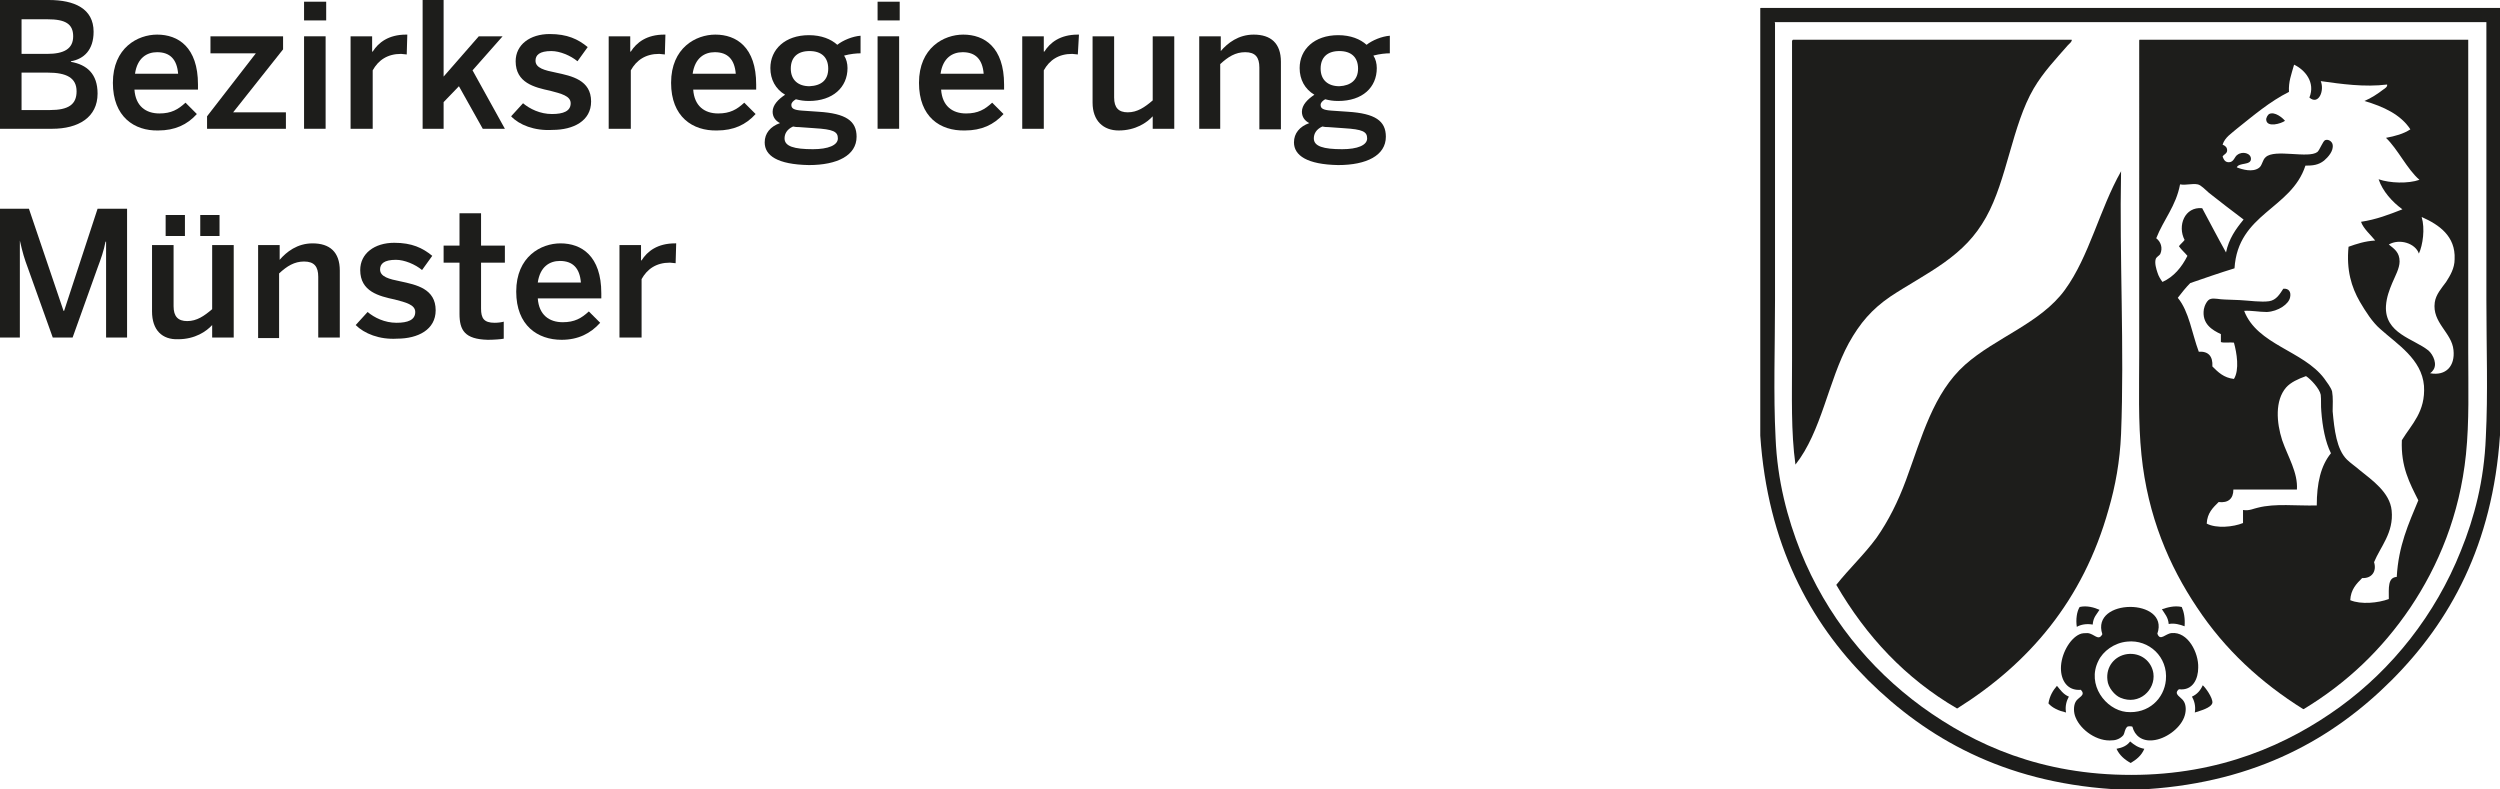
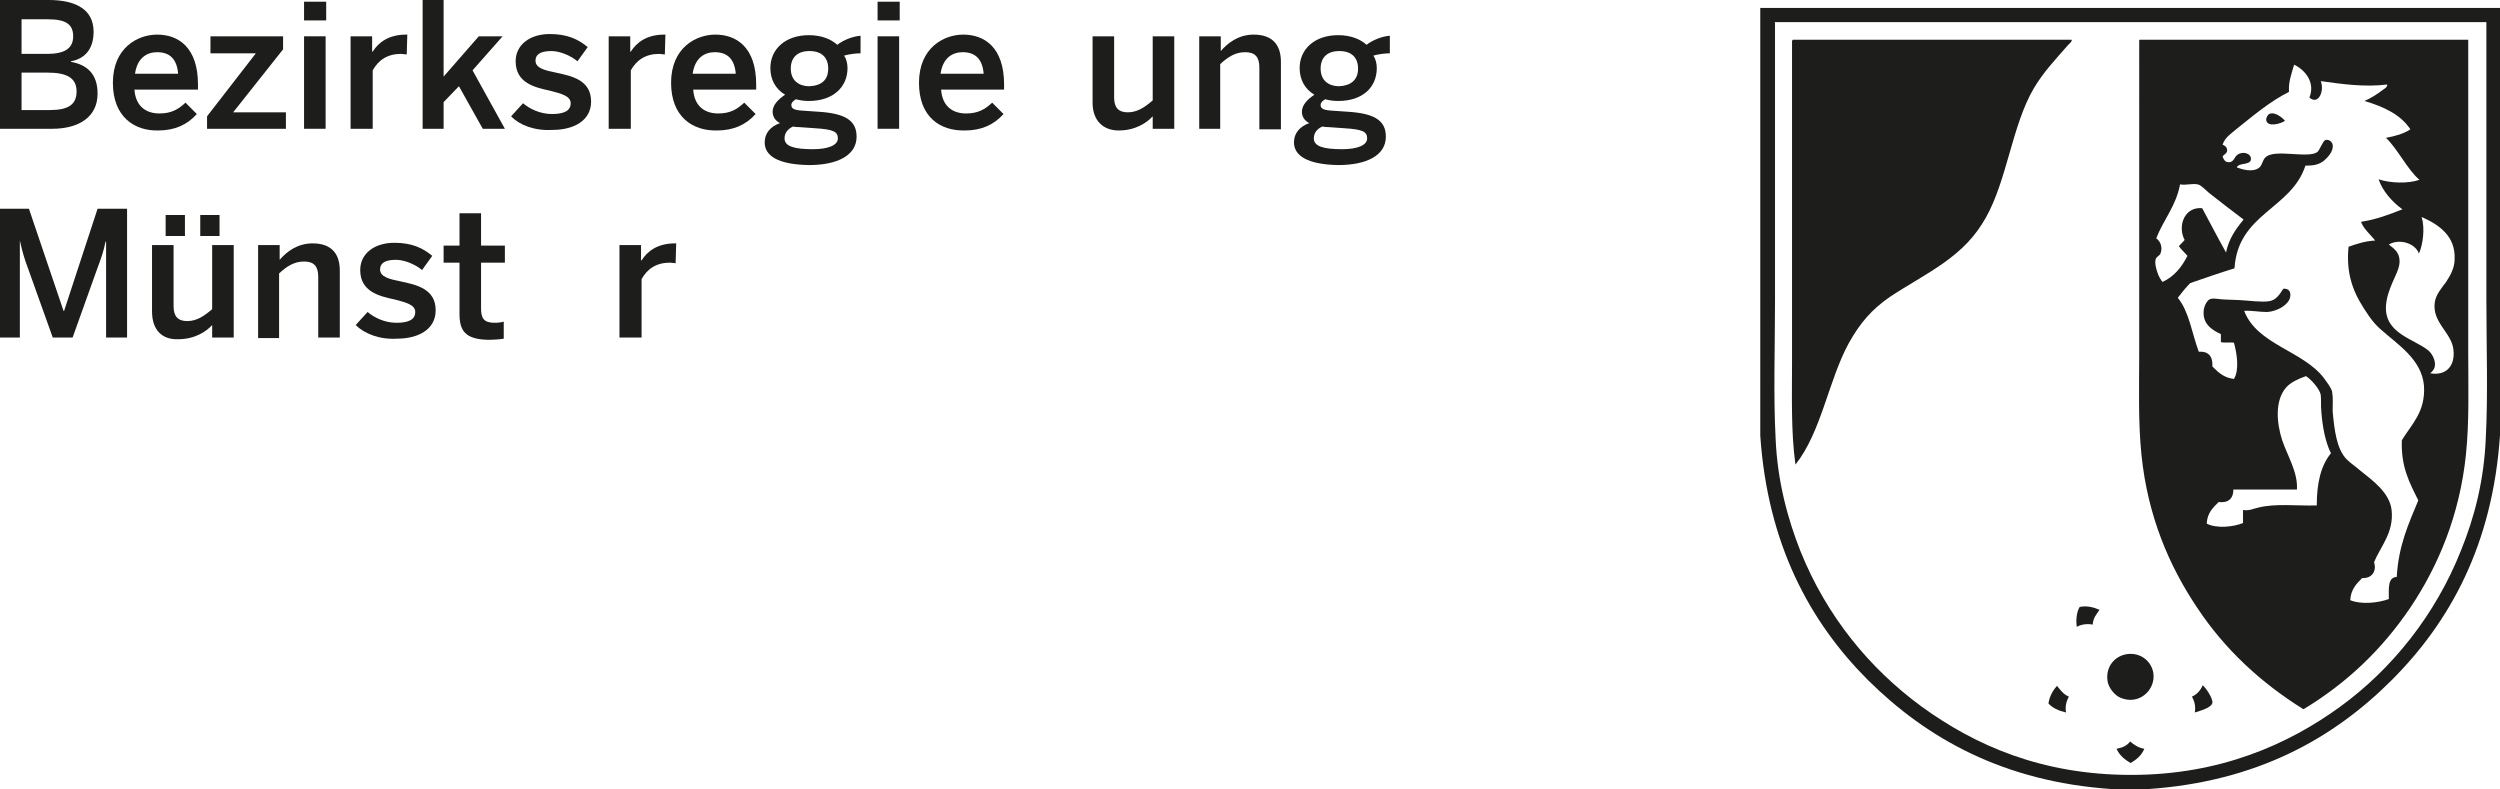
<svg xmlns="http://www.w3.org/2000/svg" version="1.1" id="Ebene_1" x="0px" y="0px" viewBox="0 0 440.7 139.1" style="enable-background:new 0 0 440.7 139.1;" xml:space="preserve">
  <style type="text/css">
	.st0{fill-rule:evenodd;clip-rule:evenodd;fill:#1D1D1B;}
	.st1{fill:#1D1D1B;}
</style>
  <path class="st0" d="M440.7,76.7L440.7,76.7c-1.3,19.3-8.8,32.9-19.1,43.2c-10.3,10.3-23.8,17.9-43,19.2h-6.3  c-19.2-1.3-32.7-9-43-19.2c-10.3-10.3-17.7-24-19-43.1V1.5c0-0.1,0-0.1,0.1-0.1h130.3V76.7z M312.9,4.1v48.8  c0,8.4-0.3,16.6,0.1,24.3c0.3,7.5,2.1,14.2,4.4,20c4.6,11.4,12.1,20.6,21.4,27.4c9.4,6.8,21.1,12,36.9,12c15.7,0,27.7-5.4,36.8-12  c9.2-6.7,16.8-16.2,21.3-27.5c2.4-5.9,4.1-12.4,4.4-20c0.4-7.7,0.1-15.9,0.1-24.3V3.9H312.9C312.8,3.9,312.9,4,312.9,4.1" />
  <path class="st0" d="M316.1,7h49.1c0.1,0.3-0.4,0.7-0.7,1c-2,2.3-4.3,4.7-6,7.6c-3.8,6.5-4.7,16.1-8.4,22.7c-1.9,3.4-4.2,5.7-7.4,8  c-3.1,2.2-6.5,4-9.5,6c-3.2,2.2-5.3,4.6-7.3,8.2c-3.6,6.6-4.8,15.6-9.4,21.4c-0.8-5.8-0.6-12-0.6-18.3V7.2C316,7.1,316,7,316.1,7" />
  <path class="st0" d="M377.2,7h57.9v55.1c0,6.1,0.2,12.2-0.4,18c-1.1,10.7-4.9,19.7-9.8,27c-5,7.4-11.2,13.3-18.8,17.9H406  c-7.5-4.7-13.8-10.5-18.7-17.9c-4.9-7.3-8.7-16.1-9.8-26.9c-0.6-5.8-0.4-11.9-0.4-18V7.2C377.1,7.1,377.1,7,377.2,7 M403.5,16.2  c-3.4,1.7-6.3,4.2-9.2,6.5c-0.9,0.8-2.1,1.5-2.5,2.8c0.5,0.2,0.8,0.5,0.8,1c0,0.6-0.6,0.7-0.8,1.1c0.2,0.5,0.4,1,1.1,1  c0.9,0,1-1,1.5-1.3c0.9-0.7,2.4-0.3,2.4,0.7c0,1.2-2.1,0.6-2.5,1.5c1,0.4,2.8,0.9,3.9,0.1c0.6-0.4,0.6-1.4,1.2-1.9  c1.6-1.5,7.5,0.3,9.1-0.9c0.4-0.3,1-2,1.4-2.1c0.5-0.2,1.2,0.2,1.3,0.8c0.2,1.1-0.8,2.2-1.5,2.8c-1,0.8-2,0.9-3.3,0.9  c-2.5,7.7-11.9,8.4-12.5,18.1c-2.6,0.8-5.2,1.7-7.8,2.6c-0.8,0.8-1.5,1.7-2.2,2.6c2,2.4,2.5,6.3,3.7,9.5c1.7-0.1,2.5,0.8,2.4,2.6  c1,1,2,2,3.8,2.2c1-1.6,0.5-4.6,0-6.4c-0.7-0.1-1.7,0.1-2.3-0.1v-1.4c-1.5-0.7-3.4-1.8-3-4.4c0.1-0.6,0.6-1.7,1.2-1.8  c0.6-0.2,1.6,0.1,2.5,0.1c0.9,0,1.7,0.1,2.6,0.1c1.8,0.1,3.8,0.4,5.2,0.2c1.3-0.2,1.9-1.3,2.5-2.2c1-0.1,1.4,0.6,1.2,1.5  c-0.2,1.2-2.1,2.5-4.1,2.6c-1.4,0-2.8-0.3-4-0.2c2.3,6,10.4,7,14.1,11.9c0.5,0.7,1.2,1.6,1.4,2.3c0.2,1.1,0.1,2.4,0.1,3.5  c0.3,3.3,0.7,6.7,2.5,8.5c0.6,0.6,1.5,1.2,2.3,1.9c2.1,1.7,5.3,3.9,5.6,7.1c0.4,3.9-2,6.4-3.1,9.1c0.5,1.6-0.4,2.9-2.1,2.8  c-1,1-2,2-2.1,3.9c1.9,0.8,4.9,0.5,6.8-0.2c0-2-0.2-3.8,1.4-3.9c0.3-5.5,2.1-9.4,3.8-13.5c-1.5-3-3.1-5.9-2.9-10.6  c1.7-2.8,4.2-5,3.9-9.6c-0.4-4.7-4.7-7.3-7.7-10c-1.4-1.2-2.6-3.1-3.6-4.8c-1.5-2.6-2.4-5.6-2-9.7c1.4-0.5,2.9-1,4.7-1.1  c-0.7-0.9-2.1-2.1-2.5-3.3c2.7-0.4,5-1.3,7.3-2.2c-1.8-1.3-3.5-3.2-4.2-5.3c2,0.7,5.2,0.8,7.2,0.1c-2.2-1.9-3.8-5.4-5.9-7.4  c1.6-0.3,3.1-0.7,4.3-1.5c-1.7-2.6-4.7-4-8.1-5c1.2-0.5,2.4-1.3,3.3-2c0.3-0.2,0.8-0.5,0.7-0.9c-4,0.5-8.1-0.1-11.7-0.6  c0.7,1.7-0.4,4.3-2,2.9c1.1-2.7-0.8-4.9-2.7-5.8C403.9,13.2,403.4,14.4,403.5,16.2 M389.4,34c-0.6-0.5-1.4-1.4-2-1.5  c-1-0.2-2,0.2-3.1,0c-0.7,3.8-2.9,6.2-4.2,9.5c0.8,0.6,1.2,1.7,0.7,2.8c-0.2,0.3-0.7,0.5-0.8,0.9c-0.2,0.7,0.1,1.7,0.3,2.3  c0.2,0.7,0.6,1.3,0.9,1.7c2-0.9,3.4-2.6,4.4-4.6c-0.5-0.6-1.1-1.1-1.5-1.7c0.3-0.4,0.7-0.7,1-1.1c-1.3-2.5,0-5.9,3.1-5.6  c1.4,2.6,2.8,5.3,4.2,7.8c0.5-2.4,1.7-4.1,3.1-5.8C393.4,37.1,391.4,35.6,389.4,34 M426.4,44.7c-0.6-1.8-3.4-2.7-5.3-1.6  c1,0.8,1.9,1.4,1.9,3c0,1.2-0.8,2.6-1.3,3.8c-0.5,1.2-1,2.5-1.1,4c-0.3,4.9,4.9,5.8,7.5,7.9c0.8,0.7,1.7,2.5,0.7,3.6  c-0.1,0.2-0.5,0.4-0.4,0.4c2.8,0.5,4.4-1.3,4.1-4.1c-0.3-3.1-3.8-4.8-3.3-8.4c0.2-1.4,1.2-2.5,2-3.6c0.7-1.1,1.5-2.4,1.5-4  c0.2-4.1-2.8-6.1-5.7-7.4c0,0-0.1-0.1-0.1,0C427.5,40.3,427.1,43.2,426.4,44.7 M409.2,72.5c-0.1-1,0-2-0.1-2.9  c-0.2-1.1-1.8-2.8-2.6-3.3c-1.4,0.5-2.7,1.1-3.5,2c-2,2.3-1.7,6.2-0.7,9.3c1,2.9,2.8,5.7,2.6,8.7h-11.2c0,1.6-0.9,2.4-2.6,2.2  c-1,1-2,1.9-2.1,3.8c1.7,0.9,4.7,0.6,6.4-0.1v-2.3c1.1,0.2,2-0.3,2.6-0.4c3.1-0.8,6.8-0.3,10.4-0.4c0-3.9,0.7-7,2.5-9.2  C409.9,77.9,409.4,75.2,409.2,72.5" />
  <path class="st0" d="M402.8,21.3c-0.7,0.5-3.1,1.2-3.3-0.1c-0.1-0.4,0.3-1,0.5-1.1C401,19.6,402.4,20.8,402.8,21.3" />
-   <path class="st0" d="M373.9,30.2C374,30.2,374,30.3,373.9,30.2c-0.3,15.2,0.6,31.3,0,46.3c-0.2,4.8-1,9.2-2.2,13.3  c-4.5,16.1-14.1,27.2-26.7,35.1c-9.1-5.3-16-12.7-21.3-21.8c2.3-2.9,4.9-5.3,7.1-8.3c2.1-3,3.8-6.4,5.2-10.2  c2.8-7.6,4.8-15.3,10.4-20.3c5.4-4.8,13.3-7.3,17.6-13.2C368.3,45.2,370.1,36.9,373.9,30.2" />
  <path class="st0" d="M370.1,107.5c-0.5,0.8-1.1,1.3-1.2,2.6c-1.1-0.2-2.1,0-2.8,0.4c-0.2-1.3,0-2.7,0.5-3.5  C367.9,106.7,369.2,107.1,370.1,107.5" />
-   <path class="st0" d="M384.6,107c0.4,0.9,0.6,2,0.5,3.4c-0.8-0.3-1.8-0.6-2.8-0.4c-0.1-1.2-0.7-1.8-1.2-2.6  C382,107.1,383.3,106.7,384.6,107" />
-   <path class="st0" d="M380.3,111.7c0.5,1.4,1.4,0,2.5-0.1c2.9-0.3,4.8,3.5,4.7,6.1c0,1.9-0.9,4.1-3.4,3.8c-1.1,0.9,0.5,1.4,0.9,2.2  c0.4,0.7,0.4,1.8,0,2.8c-0.8,2-3.3,3.8-5.5,4c-1.9,0.2-3.2-0.8-3.6-2.4c-0.2-0.1-0.7-0.1-0.9,0c-0.5,0.5-0.4,1-0.7,1.5  c-0.5,0.6-1.3,0.9-1.9,0.9c-2.7,0.3-5.6-1.8-6.5-4c-0.4-0.9-0.4-2.1,0-2.8c0.4-0.8,1.9-1.1,0.9-2.1c-2.4,0.2-3.5-1.7-3.5-3.8  c0-2.4,1.5-5.2,3.3-6c0.4-0.2,1-0.2,1.4-0.2c1.2,0.1,1.9,1.5,2.6,0.2C368.5,105.4,382.5,105.4,380.3,111.7 M369.9,116.5  c-2.1,4.2,1.3,8.6,4.9,9c4,0.4,6.7-2.4,7-5.6c0.4-4.1-3-7.2-6.8-6.8C372.7,113.3,370.7,114.8,369.9,116.5" />
  <path class="st0" d="M375,115.3c2.4-0.3,4.3,1.3,4.6,3.4c0.4,2.9-2.5,5.7-5.8,4.3c-1-0.4-2.2-1.8-2.3-3.1  C371.2,117.5,372.8,115.6,375,115.3" />
  <path class="st0" d="M388.3,120.8c0.4,0.3,1.8,2.2,1.7,3.1c-0.2,0.9-2.2,1.4-3.1,1.7c0.2-1.1-0.1-2.1-0.5-2.8  C387.3,122.4,387.9,121.7,388.3,120.8" />
  <path class="st0" d="M364.7,122.8c-0.4,0.7-0.7,1.7-0.5,2.8c-1.3-0.3-2.4-0.8-3.1-1.6c0.2-1.3,0.8-2.3,1.5-3.1  C363.2,121.6,363.7,122.4,364.7,122.8" />
  <path class="st0" d="M378,132c-0.5,1.2-1.4,1.9-2.4,2.5c-1.1-0.6-2-1.4-2.5-2.5c1.1-0.2,1.9-0.6,2.4-1.3  C376.2,131.3,376.9,131.8,378,132" />
  <path class="st1" d="M0,22.7V0h8.6c4.5,0,7.9,1.5,7.9,5.6c0,3.2-1.7,4.8-4,5.2v0.1c2.8,0.5,4.7,2.1,4.7,5.6c0,4.2-3.4,6.2-8,6.2H0z   M3.8,9.5h4.5c3,0,4.6-0.9,4.6-3.1c0-2.2-1.4-3-4.5-3H3.8V9.5z M3.8,19.4h5c3.3,0,4.7-1,4.7-3.3c0-2.4-1.8-3.3-5.1-3.3H3.8V19.4z" />
  <path class="st1" d="M19.9,14.6c0-6.2,4.4-8.5,7.8-8.5c3.7,0,7.2,2.2,7.2,8.8v0.9H23.7c0.2,2.9,2,4.2,4.4,4.2c2.1,0,3.3-0.7,4.6-1.9  l2,2c-1.7,1.9-3.9,2.9-6.8,2.9C23.7,23.1,19.9,20.6,19.9,14.6 M31.4,13c-0.2-2.5-1.4-3.8-3.7-3.8c-1.8,0-3.5,1-3.9,3.8H31.4z" />
  <polygon class="st1" points="36.5,22.7 36.5,20.5 45.1,9.4 37.1,9.4 37.1,6.4 49.9,6.4 49.9,8.7 41.1,19.8 50.4,19.8 50.4,22.7 " />
  <path class="st1" d="M53.6,0.3h3.9v3.3h-3.9V0.3z M53.6,6.4h3.8v16.3h-3.8V6.4z" />
  <path class="st1" d="M61.8,22.7V6.4h3.8v2.7h0.1c1-1.6,2.8-3,5.9-3h0.2l-0.1,3.5c-0.2,0-0.8-0.1-1-0.1c-2.4,0-4,1.1-5,2.9v10.3H61.8  z" />
  <polygon class="st1" points="74.5,22.7 74.5,0 78.2,0 78.2,13.5 84.4,6.4 88.6,6.4 83.3,12.4 89,22.7 85.1,22.7 80.9,15.2 78.2,18   78.2,22.7 " />
  <path class="st1" d="M90.1,20.5l2.1-2.3c1.2,1,3,1.9,5.1,1.9c2,0,3.3-0.5,3.3-1.9c0-1.3-1.7-1.7-3.6-2.2c-2.8-0.6-6.1-1.4-6.1-5.2  c0-2.9,2.5-4.8,6-4.8c3.1,0,5,0.9,6.7,2.3l-1.8,2.5c-1.2-1-3.1-1.8-4.6-1.8c-2.1,0-2.8,0.7-2.8,1.7c0,1.3,1.6,1.7,3.6,2.1  c2.8,0.6,6.2,1.3,6.2,5.1c0,3.4-3.1,5-6.8,5C94.2,23.1,91.5,22,90.1,20.5" />
  <path class="st1" d="M107.3,22.7V6.4h3.8v2.7h0.1c1-1.6,2.8-3,5.9-3h0.2l-0.1,3.5c-0.2,0-0.8-0.1-1-0.1c-2.4,0-4,1.1-5,2.9v10.3  H107.3z" />
  <path class="st1" d="M118.3,14.6c0-6.2,4.4-8.5,7.8-8.5c3.7,0,7.2,2.2,7.2,8.8v0.9h-11.1c0.2,2.9,2,4.2,4.4,4.2  c2.1,0,3.3-0.7,4.6-1.9l2,2c-1.7,1.9-3.9,2.9-6.8,2.9C122.1,23.1,118.3,20.6,118.3,14.6 M129.7,13c-0.2-2.5-1.4-3.8-3.7-3.8  c-1.8,0-3.5,1-3.9,3.8H129.7z" />
  <path class="st1" d="M134.8,25.1c0-1.6,1-2.8,2.7-3.4c-0.8-0.4-1.3-1.1-1.3-2c0-1.2,1-2.2,2.2-3c-1.7-1-2.6-2.7-2.6-4.7  c0-3.3,2.6-5.8,6.8-5.8c2.2,0,3.9,0.7,5,1.7c1-0.8,2.7-1.5,4.1-1.6v3.1c-0.7,0-1.8,0.1-2.9,0.4c0.4,0.6,0.6,1.4,0.6,2.2  c0,3.4-2.6,5.8-6.8,5.8c-0.9,0-1.5-0.1-2.3-0.3c-0.5,0.3-0.8,0.6-0.8,1c0,0.6,0.4,0.9,1.9,1l2.9,0.2c4.8,0.3,6.7,1.6,6.7,4.4  c0,3.3-3.4,5-8.4,5C137,29,134.8,27.4,134.8,25.1 M147.7,24.4c0-1.2-0.8-1.6-4.1-1.8l-2.8-0.2c-0.3,0-0.6,0-1-0.1  c-1.1,0.5-1.5,1.3-1.5,2.1c0,1.4,1.7,1.9,5,1.9C146,26.3,147.7,25.6,147.7,24.4 M146,12.1c0-2-1.2-3.1-3.3-3.1  c-2.1,0-3.3,1.1-3.3,3.1c0,2,1.3,3.1,3.3,3.1C144.8,15.1,146,14.1,146,12.1" />
  <path class="st1" d="M154.7,0.3h3.9v3.3h-3.9V0.3z M154.7,6.4h3.8v16.3h-3.8V6.4z" />
  <path class="st1" d="M162,14.6c0-6.2,4.4-8.5,7.8-8.5c3.7,0,7.2,2.2,7.2,8.8v0.9h-11.1c0.2,2.9,2,4.2,4.4,4.2c2.1,0,3.3-0.7,4.6-1.9  l2,2c-1.7,1.9-3.9,2.9-6.8,2.9C165.7,23.1,162,20.6,162,14.6 M173.4,13c-0.2-2.5-1.4-3.8-3.7-3.8c-1.8,0-3.5,1-3.9,3.8H173.4z" />
-   <path class="st1" d="M180.2,22.7V6.4h3.8v2.7h0.1c1-1.6,2.8-3,5.9-3h0.2L190,9.6c-0.2,0-0.8-0.1-1-0.1c-2.4,0-4,1.1-5,2.9v10.3  H180.2z" />
  <path class="st1" d="M192.6,18.1V6.4h3.8v10.8c0,1.8,0.8,2.6,2.4,2.6c1.7,0,3-0.9,4.4-2.1V6.4h3.8v16.3h-3.8v-2.2  c-1,1.1-3,2.5-6,2.5C194.5,23,192.6,21.3,192.6,18.1" />
  <path class="st1" d="M211.4,22.7V6.4h3.8V9c1.2-1.4,3.1-2.9,5.8-2.9c3,0,4.8,1.5,4.8,4.8v11.9H222V11.9c0-1.8-0.7-2.7-2.5-2.7  c-1.7,0-3,0.8-4.4,2.1v11.4H211.4z" />
  <path class="st1" d="M228.1,25.1c0-1.6,1-2.8,2.7-3.4c-0.8-0.4-1.3-1.1-1.3-2c0-1.2,1-2.2,2.2-3c-1.7-1-2.6-2.7-2.6-4.7  c0-3.3,2.6-5.8,6.8-5.8c2.2,0,3.9,0.7,5,1.7c1-0.8,2.7-1.5,4.1-1.6v3.1c-0.7,0-1.8,0.1-2.9,0.4c0.4,0.6,0.6,1.4,0.6,2.2  c0,3.4-2.5,5.8-6.8,5.8c-0.9,0-1.5-0.1-2.3-0.3c-0.5,0.3-0.8,0.6-0.8,1c0,0.6,0.4,0.9,1.9,1l2.9,0.2c4.8,0.3,6.7,1.6,6.7,4.4  c0,3.3-3.4,5-8.4,5C230.4,29,228.1,27.4,228.1,25.1 M241,24.4c0-1.2-0.8-1.6-4.1-1.8l-2.8-0.2c-0.3,0-0.6,0-1-0.1  c-1.1,0.5-1.5,1.3-1.5,2.1c0,1.4,1.7,1.9,5,1.9C239.3,26.3,241,25.6,241,24.4 M239.4,12.1c0-2-1.2-3.1-3.3-3.1  c-2.1,0-3.3,1.1-3.3,3.1c0,2,1.3,3.1,3.3,3.1C238.1,15.1,239.4,14.1,239.4,12.1" />
  <path class="st1" d="M0,59.5V36.8h5.1l6.1,18h0.1l5.9-18h5.2v22.7h-3.7V42.6h-0.1c-0.3,1.6-0.8,3-1.4,4.6l-4.4,12.3H9.3L4.9,47.2  c-0.6-1.6-0.9-2.6-1.4-4.8H3.5v17.1H0z" />
  <path class="st1" d="M26.8,54.9V43.2h3.8V54c0,1.8,0.8,2.6,2.4,2.6c1.7,0,3-0.9,4.4-2.1V43.2h3.8v16.3h-3.8v-2.2c-1,1.1-3,2.5-6,2.5  C28.6,59.9,26.8,58.2,26.8,54.9 M29.2,37.9h3.4v3.7h-3.4V37.9z M35.3,37.9h3.4v3.7h-3.4V37.9z" />
  <path class="st1" d="M45.5,59.5V43.2h3.8v2.6c1.2-1.4,3.1-2.9,5.8-2.9c3,0,4.8,1.5,4.8,4.8v11.8h-3.8V48.8c0-1.8-0.7-2.7-2.5-2.7  c-1.7,0-3,0.8-4.4,2.1v11.4H45.5z" />
  <path class="st1" d="M62.7,57.3l2.1-2.3c1.2,1,3,1.9,5.1,1.9c2,0,3.3-0.5,3.3-1.9c0-1.3-1.7-1.7-3.6-2.2c-2.8-0.6-6.1-1.4-6.1-5.2  c0-2.9,2.5-4.8,6-4.8c3.1,0,5,0.9,6.7,2.3l-1.8,2.5c-1.2-1-3.1-1.8-4.6-1.8c-2.1,0-2.8,0.7-2.8,1.7c0,1.3,1.6,1.7,3.6,2.1  c2.8,0.6,6.2,1.3,6.2,5.1c0,3.4-3.1,5-6.8,5C66.9,59.9,64.2,58.8,62.7,57.3" />
  <path class="st1" d="M81,55.3v-9h-2.8v-3H81v-5.7h3.8v5.7H89v3h-4.2v8.1c0,1.7,0.5,2.5,2.4,2.5c0.6,0,1.3-0.1,1.6-0.2v3  c-0.4,0.1-1.8,0.2-2.8,0.2C81.9,59.8,81,58.2,81,55.3" />
-   <path class="st1" d="M91,51.4c0-6.2,4.4-8.5,7.8-8.5c3.7,0,7.2,2.2,7.2,8.8v0.9H94.8c0.2,2.9,2,4.2,4.4,4.2c2.1,0,3.3-0.7,4.6-1.9  l2,2c-1.7,1.9-3.9,3-6.8,3C94.8,59.9,91,57.4,91,51.4 M102.4,49.8c-0.2-2.5-1.4-3.8-3.7-3.8c-1.8,0-3.5,1-3.9,3.8H102.4z" />
  <path class="st1" d="M109.2,59.5V43.2h3.8v2.7h0.1c1-1.6,2.8-3,5.9-3h0.2l-0.1,3.5c-0.2,0-0.8-0.1-1-0.1c-2.4,0-4,1.1-5,2.9v10.3  H109.2z" />
</svg>